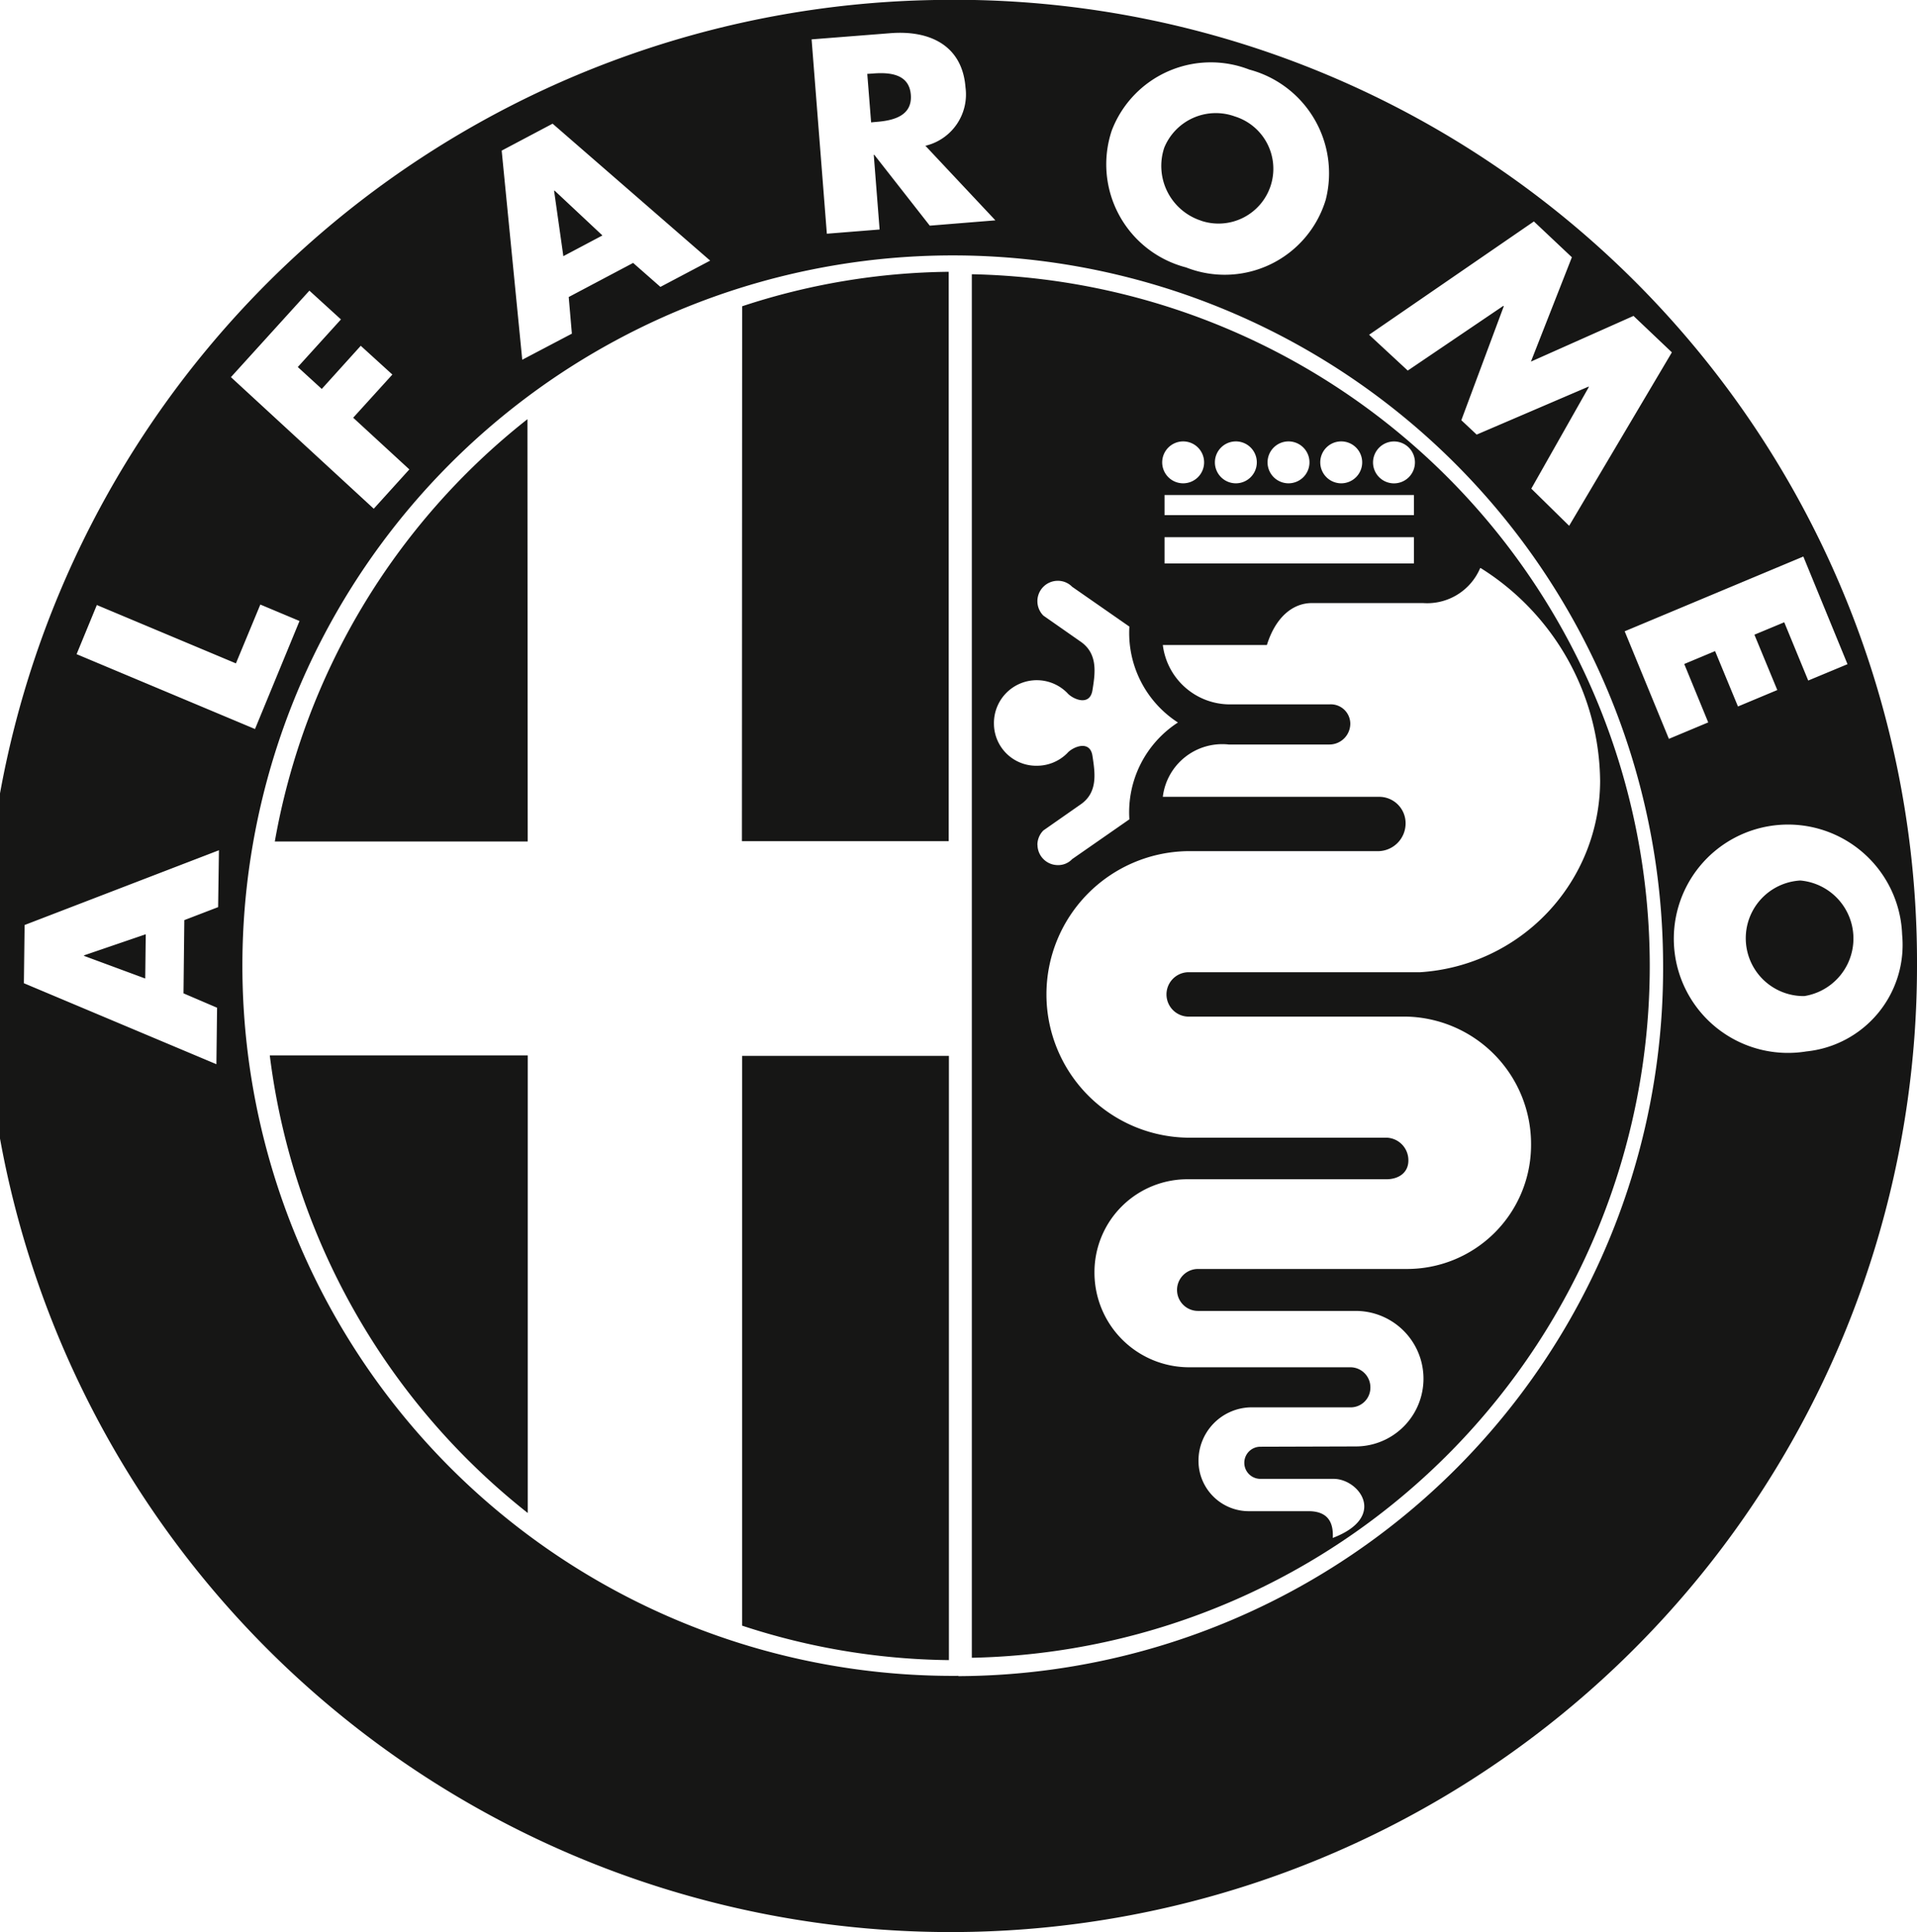
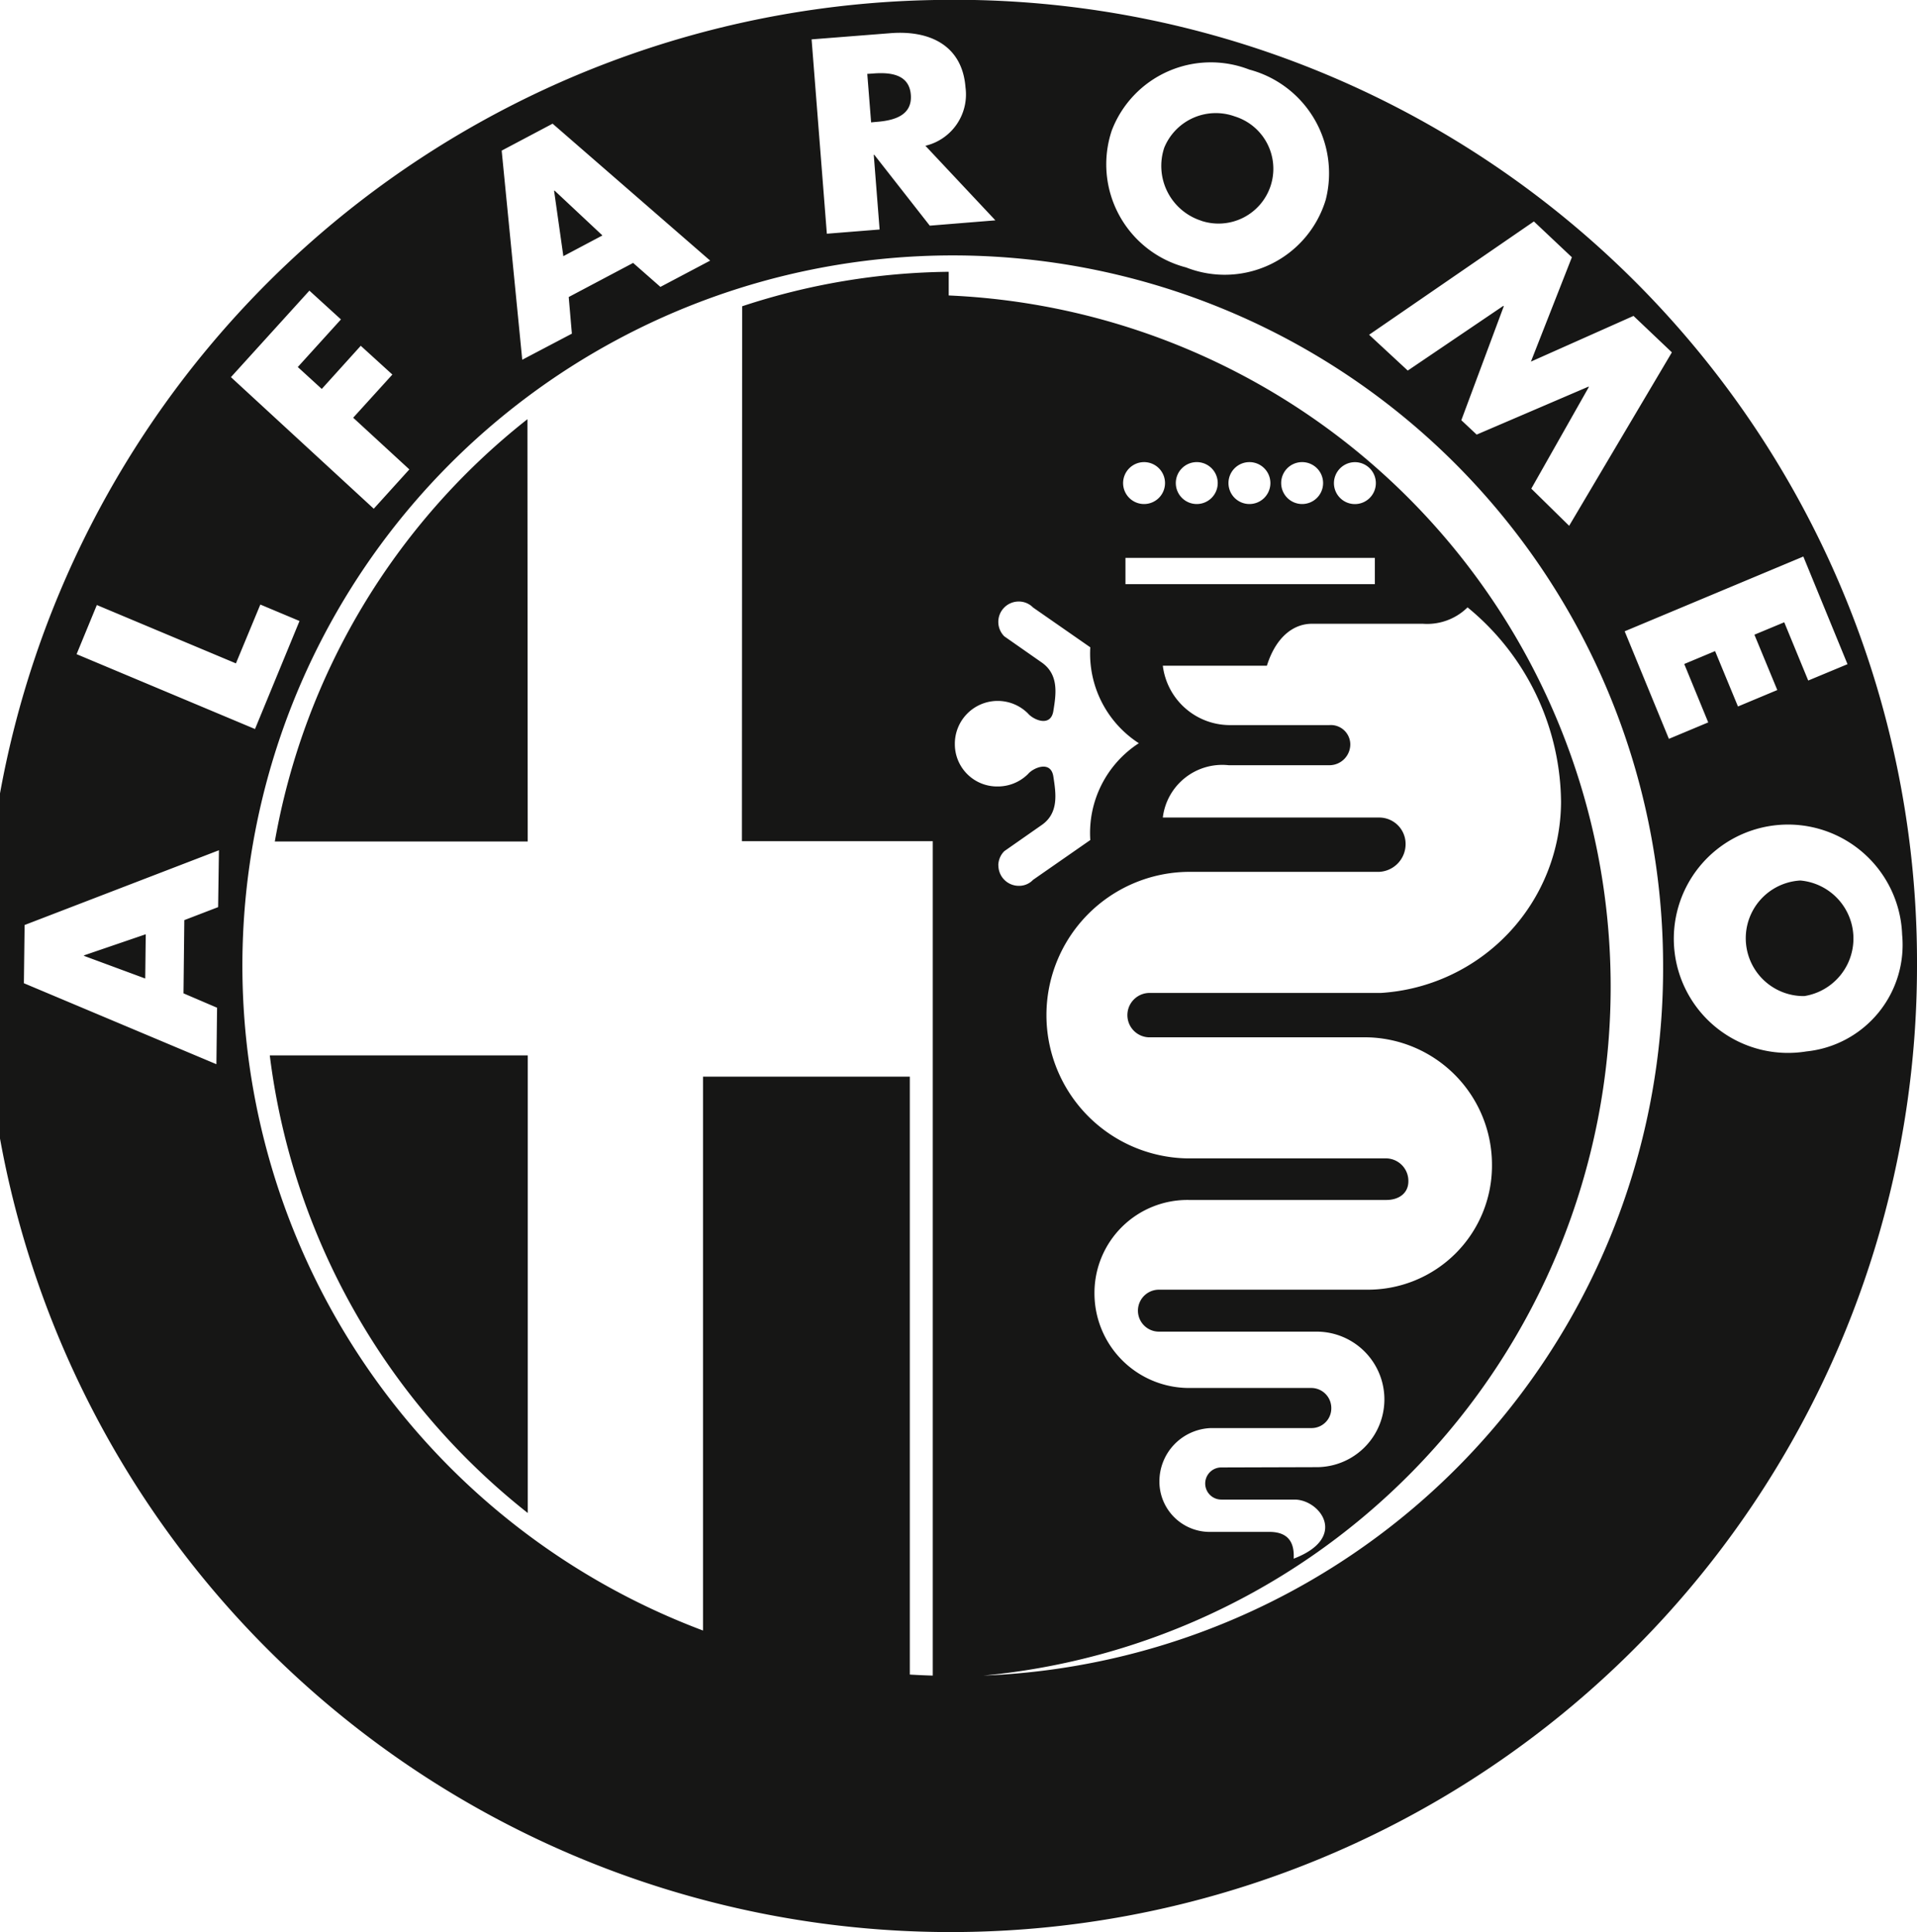
<svg xmlns="http://www.w3.org/2000/svg" width="39.97" height="40.293" viewBox="0 0 39.97 40.293">
  <g id="Groupe_1940" data-name="Groupe 1940" transform="translate(-421 -660.899)">
-     <path id="Tracé_729" data-name="Tracé 729" d="M113.937,88.667a14.425,14.425,0,0,0,5.379,9.543V88.667ZM119.309,75.4a14.386,14.386,0,0,0-5.267,8.806l5.273,0Zm4.472,8.8h4.312V72.326a14.159,14.159,0,0,0-4.307.719Zm4.513-17.544A20.147,20.147,0,1,0,148.282,86.8a20.065,20.065,0,0,0-19.988-20.146m12,4.622.792.747-.854,2.176,2.139-.953.8.76-2.142,3.617-.789-.775,1.2-2.12-.008-.007-2.331,1-.32-.3.885-2.376-.01-.008-1.992,1.349-.806-.747Zm-8.8-1.9a2.211,2.211,0,0,1,2.866-1.267,2.237,2.237,0,0,1,1.594,2.714,2.2,2.2,0,0,1-2.912,1.412,2.221,2.221,0,0,1-1.548-2.859m-4.617-2.026c.833-.066,1.5.265,1.566,1.13a1.1,1.1,0,0,1-.836,1.218l1.459,1.555-1.368.111-1.157-1.478h-.011l.122,1.558-1.1.088-.318-4.053Zm-7.043,1.887,3.285,2.856-1.037.548-.569-.5-1.343.711.066.764-1.035.544-.429-4.361Zm-5.071,3.482.658.6-.9.993.5.457.813-.9.659.6-.817.9,1.171,1.078-.742.82-2.978-2.744Zm-4.432,6.556,2.9,1.217.509-1.227.817.343-.928,2.253L109.909,80.3Zm2.529,6.3-.705.271-.017,1.527.7.3-.014,1.178-4.014-1.689.015-1.214,4.052-1.559Zm15.433,16.031A14.811,14.811,0,1,1,142.988,86.8a14.754,14.754,0,0,1-14.694,14.812m13.893-21.789,3.725-1.559.921,2.245-.819.341-.5-1.215-.622.259.477,1.154-.82.343-.477-1.155-.643.269.5,1.218-.82.343Zm3.791,8.761a2.381,2.381,0,1,1,1.994-2.434,2.233,2.233,0,0,1-1.994,2.434m-.128-3.564a1.206,1.206,0,0,0,.083,2.41,1.215,1.215,0,0,0-.083-2.41M126.582,69.2c.357-.027.754-.125.721-.564s-.443-.474-.8-.444l-.108.007.08,1.011Zm6.773,2.061a1.143,1.143,0,1,0,.7-2.176,1.162,1.162,0,0,0-1.468.653,1.2,1.2,0,0,0,.772,1.523m-22.008,14.88-1.287.44v.011l1.276.472Zm9.522-14.573-1-.937-.008.006L120.058,72Zm2.912,28.991a14.223,14.223,0,0,0,4.312.719v-12.6h-4.312Zm4.79.673v0l-.028,0Zm0-28.855,0,28.852a14.429,14.429,0,0,0,0-28.852m8.8,3.487a.437.437,0,1,1-.435.439.439.439,0,0,1,.435-.439m-4.782,1.117h5.2V77.4h-5.2Zm5.2,1.427h-5.2v-.548h5.2Zm-1.517-2.545a.437.437,0,1,1-.436.439.436.436,0,0,1,.436-.439m-1.1,0a.437.437,0,1,1-.435.439.437.437,0,0,1,.435-.439m-1.1,0a.437.437,0,1,1-.433.439.437.437,0,0,1,.433-.439m-1.1,0a.437.437,0,1,1-.432.439.438.438,0,0,1,.432-.439m-3.034,8.413a.427.427,0,0,1,.125-.3l.768-.537c.379-.254.307-.674.255-1.019s-.419-.182-.526-.055a.893.893,0,0,1-.634.262.881.881,0,0,1-.894-.883.893.893,0,0,1,1.528-.636c.107.126.47.293.526-.056s.123-.764-.255-1.019l-.768-.537a.425.425,0,0,1,.3-.726.415.415,0,0,1,.3.125l1.193.83a2.223,2.223,0,0,0,1.012,2,2.23,2.23,0,0,0-1.012,2.019l-1.193.83a.4.4,0,0,1-.3.125.425.425,0,0,1-.423-.425m9.24-5.77a5.3,5.3,0,0,1,2.491,4.446,4.008,4.008,0,0,1-3.759,3.983h-4.841a.463.463,0,0,0,0,.925l4.552,0a2.658,2.658,0,0,1,2.608,2.674,2.586,2.586,0,0,1-2.608,2.589l-4.336,0a.437.437,0,0,0,0,.875l3.288,0a1.413,1.413,0,0,1,0,2.826l-1.988.006a.335.335,0,0,0,0,.67h1.527c.533,0,1.131.793-.017,1.232.01-.227-.027-.558-.507-.558h-1.218a1.05,1.05,0,0,1-1.075-1.046,1.113,1.113,0,0,1,1.075-1.119l2.1,0a.411.411,0,0,0,.409-.414.418.418,0,0,0-.409-.422H133.1a1.974,1.974,0,0,1-1.968-1.982,1.938,1.938,0,0,1,1.968-1.939h4.119c.254,0,.458-.136.458-.39a.47.47,0,0,0-.458-.477h-4.155a2.988,2.988,0,0,1,0-5.975h3.993a.579.579,0,0,0,.562-.583.55.55,0,0,0-.562-.55h-4.5a1.248,1.248,0,0,1,1.374-1.091h2.1a.436.436,0,0,0,.435-.437.406.406,0,0,0-.435-.4h-2.1a1.411,1.411,0,0,1-1.374-1.238h2.17c.182-.583.541-.875.939-.875h2.315a1.2,1.2,0,0,0,1.193-.729" transform="translate(312.688 594.241)" fill="#161615" />
+     <path id="Tracé_729" data-name="Tracé 729" d="M113.937,88.667a14.425,14.425,0,0,0,5.379,9.543V88.667ZM119.309,75.4a14.386,14.386,0,0,0-5.267,8.806l5.273,0Zm4.472,8.8h4.312V72.326a14.159,14.159,0,0,0-4.307.719Zm4.513-17.544A20.147,20.147,0,1,0,148.282,86.8a20.065,20.065,0,0,0-19.988-20.146m12,4.622.792.747-.854,2.176,2.139-.953.8.76-2.142,3.617-.789-.775,1.2-2.12-.008-.007-2.331,1-.32-.3.885-2.376-.01-.008-1.992,1.349-.806-.747Zm-8.8-1.9a2.211,2.211,0,0,1,2.866-1.267,2.237,2.237,0,0,1,1.594,2.714,2.2,2.2,0,0,1-2.912,1.412,2.221,2.221,0,0,1-1.548-2.859m-4.617-2.026c.833-.066,1.5.265,1.566,1.13a1.1,1.1,0,0,1-.836,1.218l1.459,1.555-1.368.111-1.157-1.478h-.011l.122,1.558-1.1.088-.318-4.053Zm-7.043,1.887,3.285,2.856-1.037.548-.569-.5-1.343.711.066.764-1.035.544-.429-4.361Zm-5.071,3.482.658.6-.9.993.5.457.813-.9.659.6-.817.9,1.171,1.078-.742.82-2.978-2.744Zm-4.432,6.556,2.9,1.217.509-1.227.817.343-.928,2.253L109.909,80.3Zm2.529,6.3-.705.271-.017,1.527.7.3-.014,1.178-4.014-1.689.015-1.214,4.052-1.559Zm15.433,16.031A14.811,14.811,0,1,1,142.988,86.8a14.754,14.754,0,0,1-14.694,14.812m13.893-21.789,3.725-1.559.921,2.245-.819.341-.5-1.215-.622.259.477,1.154-.82.343-.477-1.155-.643.269.5,1.218-.82.343Zm3.791,8.761a2.381,2.381,0,1,1,1.994-2.434,2.233,2.233,0,0,1-1.994,2.434m-.128-3.564a1.206,1.206,0,0,0,.083,2.41,1.215,1.215,0,0,0-.083-2.41M126.582,69.2c.357-.027.754-.125.721-.564s-.443-.474-.8-.444l-.108.007.08,1.011Zm6.773,2.061a1.143,1.143,0,1,0,.7-2.176,1.162,1.162,0,0,0-1.468.653,1.2,1.2,0,0,0,.772,1.523m-22.008,14.88-1.287.44v.011l1.276.472Zm9.522-14.573-1-.937-.008.006L120.058,72m2.912,28.991a14.223,14.223,0,0,0,4.312.719v-12.6h-4.312Zm4.79.673v0l-.028,0Zm0-28.855,0,28.852a14.429,14.429,0,0,0,0-28.852m8.8,3.487a.437.437,0,1,1-.435.439.439.439,0,0,1,.435-.439m-4.782,1.117h5.2V77.4h-5.2Zm5.2,1.427h-5.2v-.548h5.2Zm-1.517-2.545a.437.437,0,1,1-.436.439.436.436,0,0,1,.436-.439m-1.1,0a.437.437,0,1,1-.435.439.437.437,0,0,1,.435-.439m-1.1,0a.437.437,0,1,1-.433.439.437.437,0,0,1,.433-.439m-1.1,0a.437.437,0,1,1-.432.439.438.438,0,0,1,.432-.439m-3.034,8.413a.427.427,0,0,1,.125-.3l.768-.537c.379-.254.307-.674.255-1.019s-.419-.182-.526-.055a.893.893,0,0,1-.634.262.881.881,0,0,1-.894-.883.893.893,0,0,1,1.528-.636c.107.126.47.293.526-.056s.123-.764-.255-1.019l-.768-.537a.425.425,0,0,1,.3-.726.415.415,0,0,1,.3.125l1.193.83a2.223,2.223,0,0,0,1.012,2,2.23,2.23,0,0,0-1.012,2.019l-1.193.83a.4.4,0,0,1-.3.125.425.425,0,0,1-.423-.425m9.24-5.77a5.3,5.3,0,0,1,2.491,4.446,4.008,4.008,0,0,1-3.759,3.983h-4.841a.463.463,0,0,0,0,.925l4.552,0a2.658,2.658,0,0,1,2.608,2.674,2.586,2.586,0,0,1-2.608,2.589l-4.336,0a.437.437,0,0,0,0,.875l3.288,0a1.413,1.413,0,0,1,0,2.826l-1.988.006a.335.335,0,0,0,0,.67h1.527c.533,0,1.131.793-.017,1.232.01-.227-.027-.558-.507-.558h-1.218a1.05,1.05,0,0,1-1.075-1.046,1.113,1.113,0,0,1,1.075-1.119l2.1,0a.411.411,0,0,0,.409-.414.418.418,0,0,0-.409-.422H133.1a1.974,1.974,0,0,1-1.968-1.982,1.938,1.938,0,0,1,1.968-1.939h4.119c.254,0,.458-.136.458-.39a.47.47,0,0,0-.458-.477h-4.155a2.988,2.988,0,0,1,0-5.975h3.993a.579.579,0,0,0,.562-.583.55.55,0,0,0-.562-.55h-4.5a1.248,1.248,0,0,1,1.374-1.091h2.1a.436.436,0,0,0,.435-.437.406.406,0,0,0-.435-.4h-2.1a1.411,1.411,0,0,1-1.374-1.238h2.17c.182-.583.541-.875.939-.875h2.315a1.2,1.2,0,0,0,1.193-.729" transform="translate(312.688 594.241)" fill="#161615" />
  </g>
</svg>